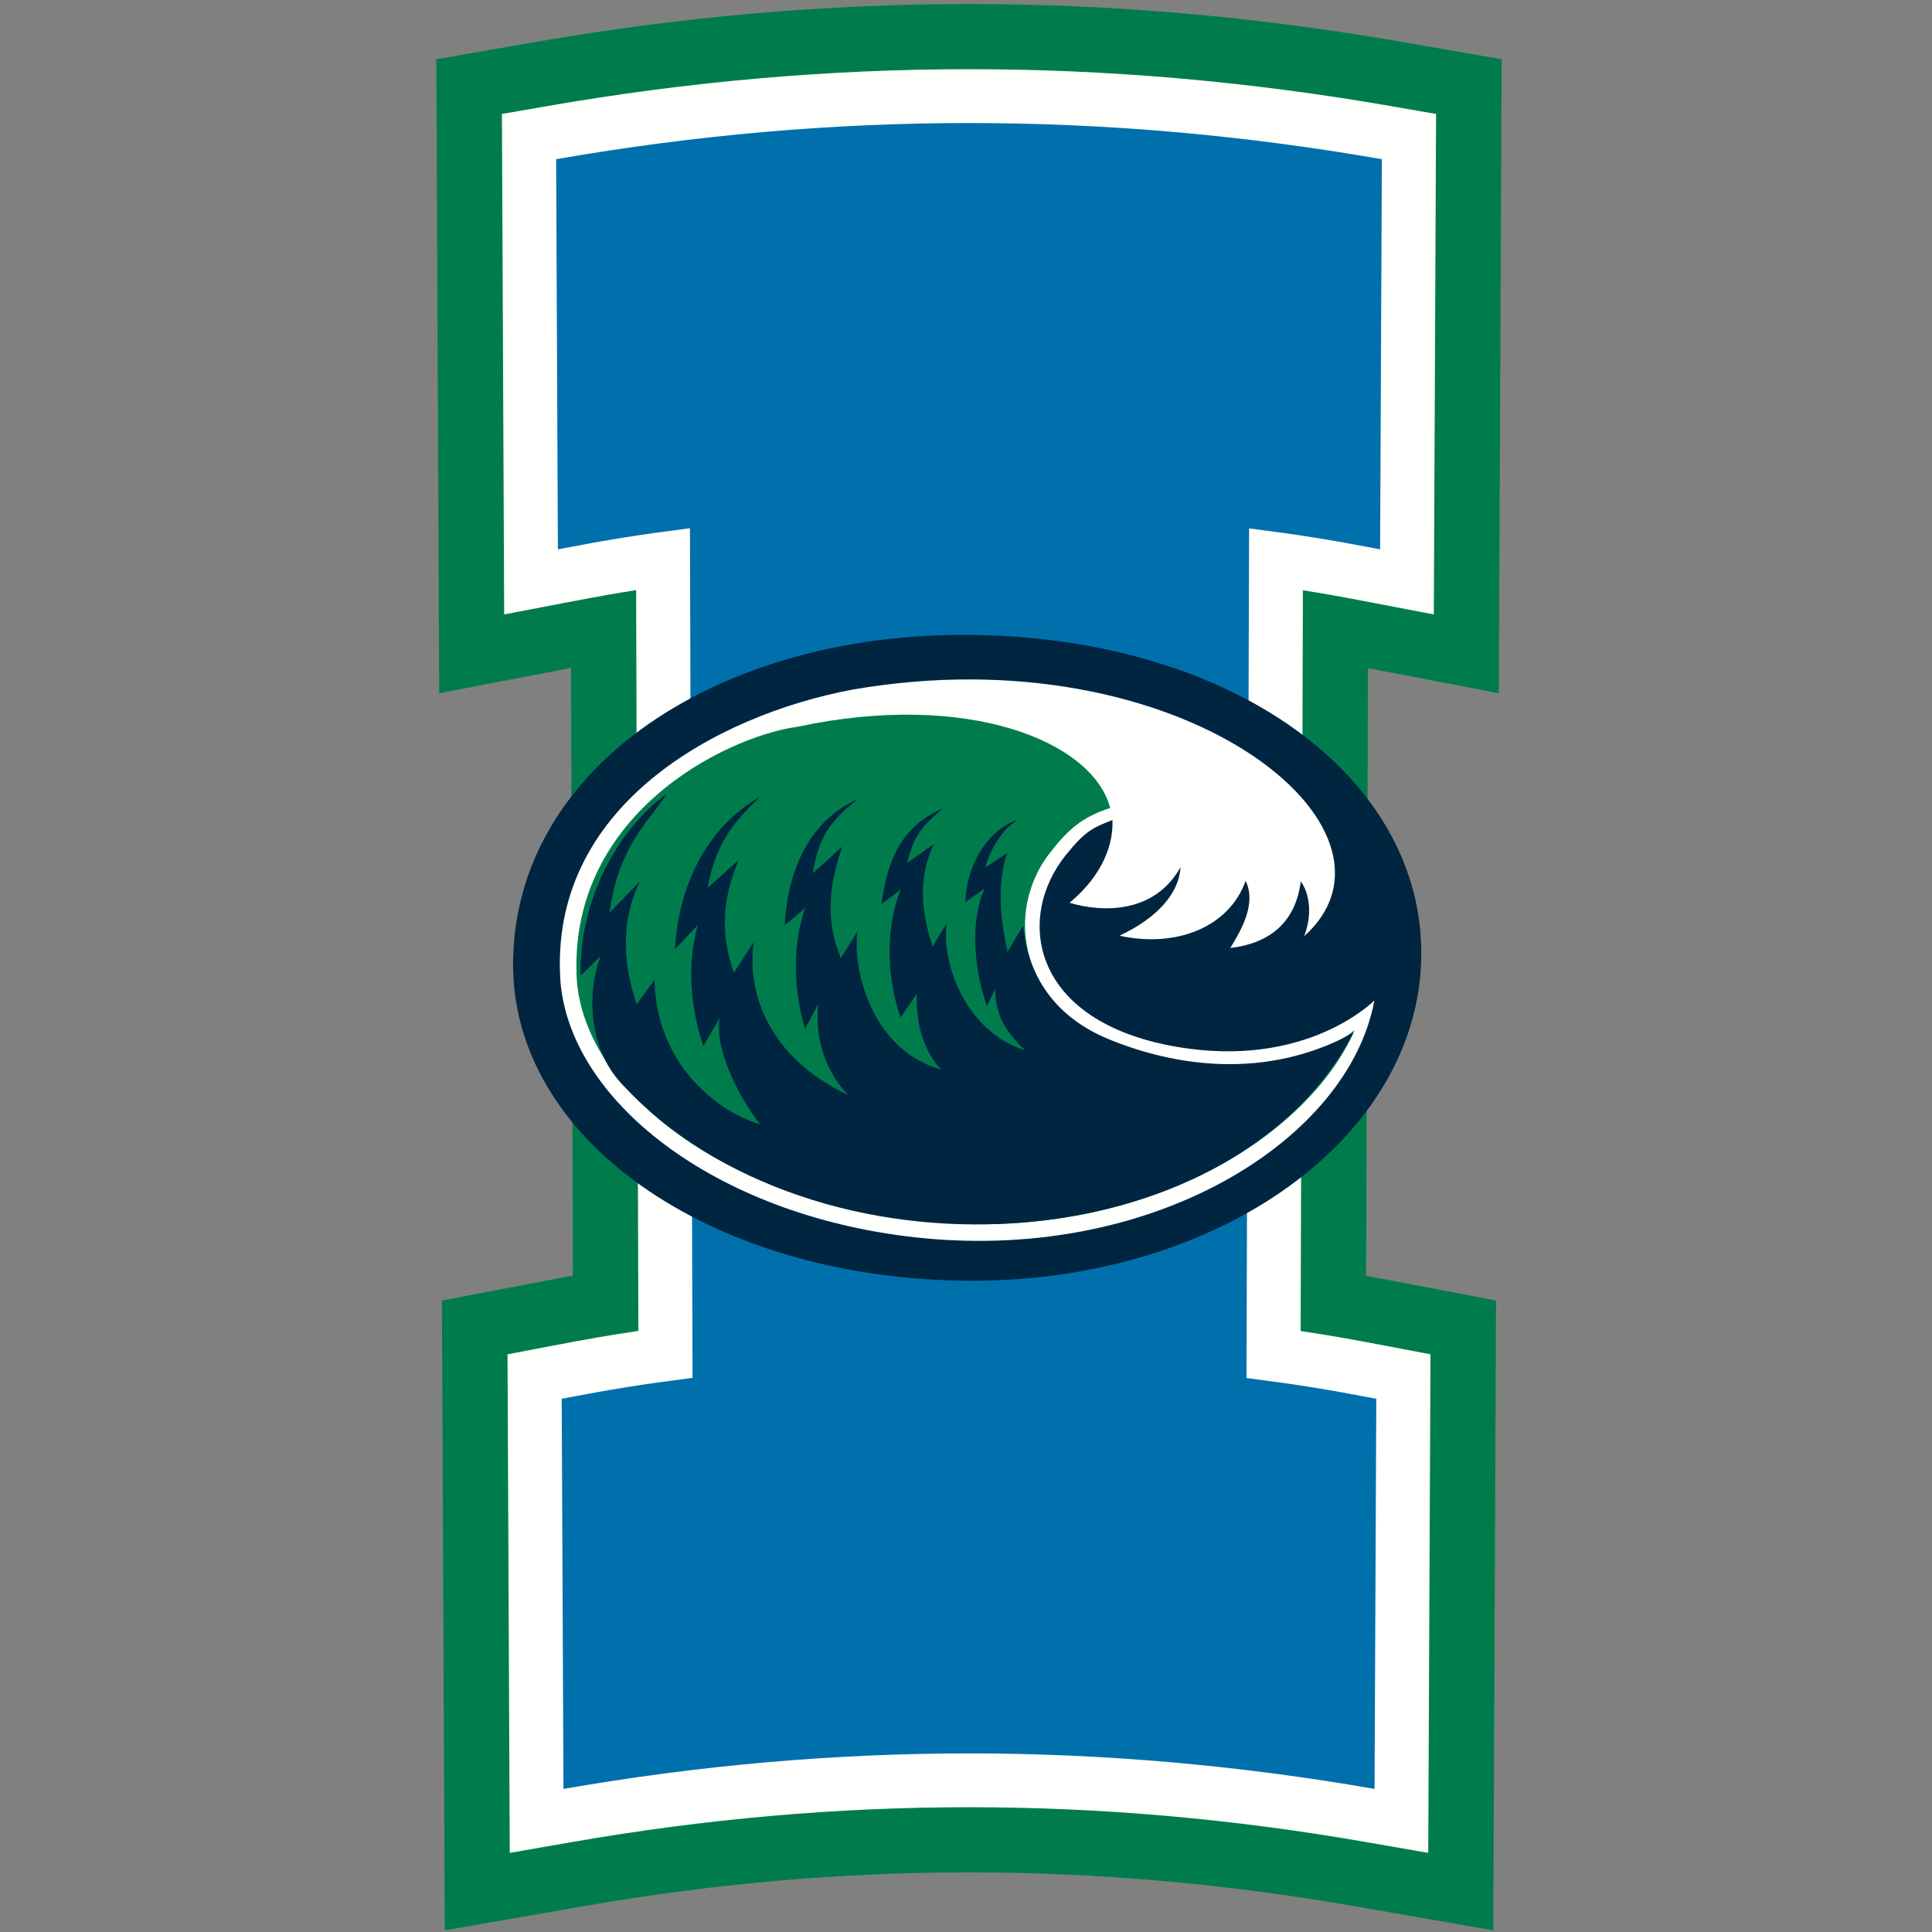
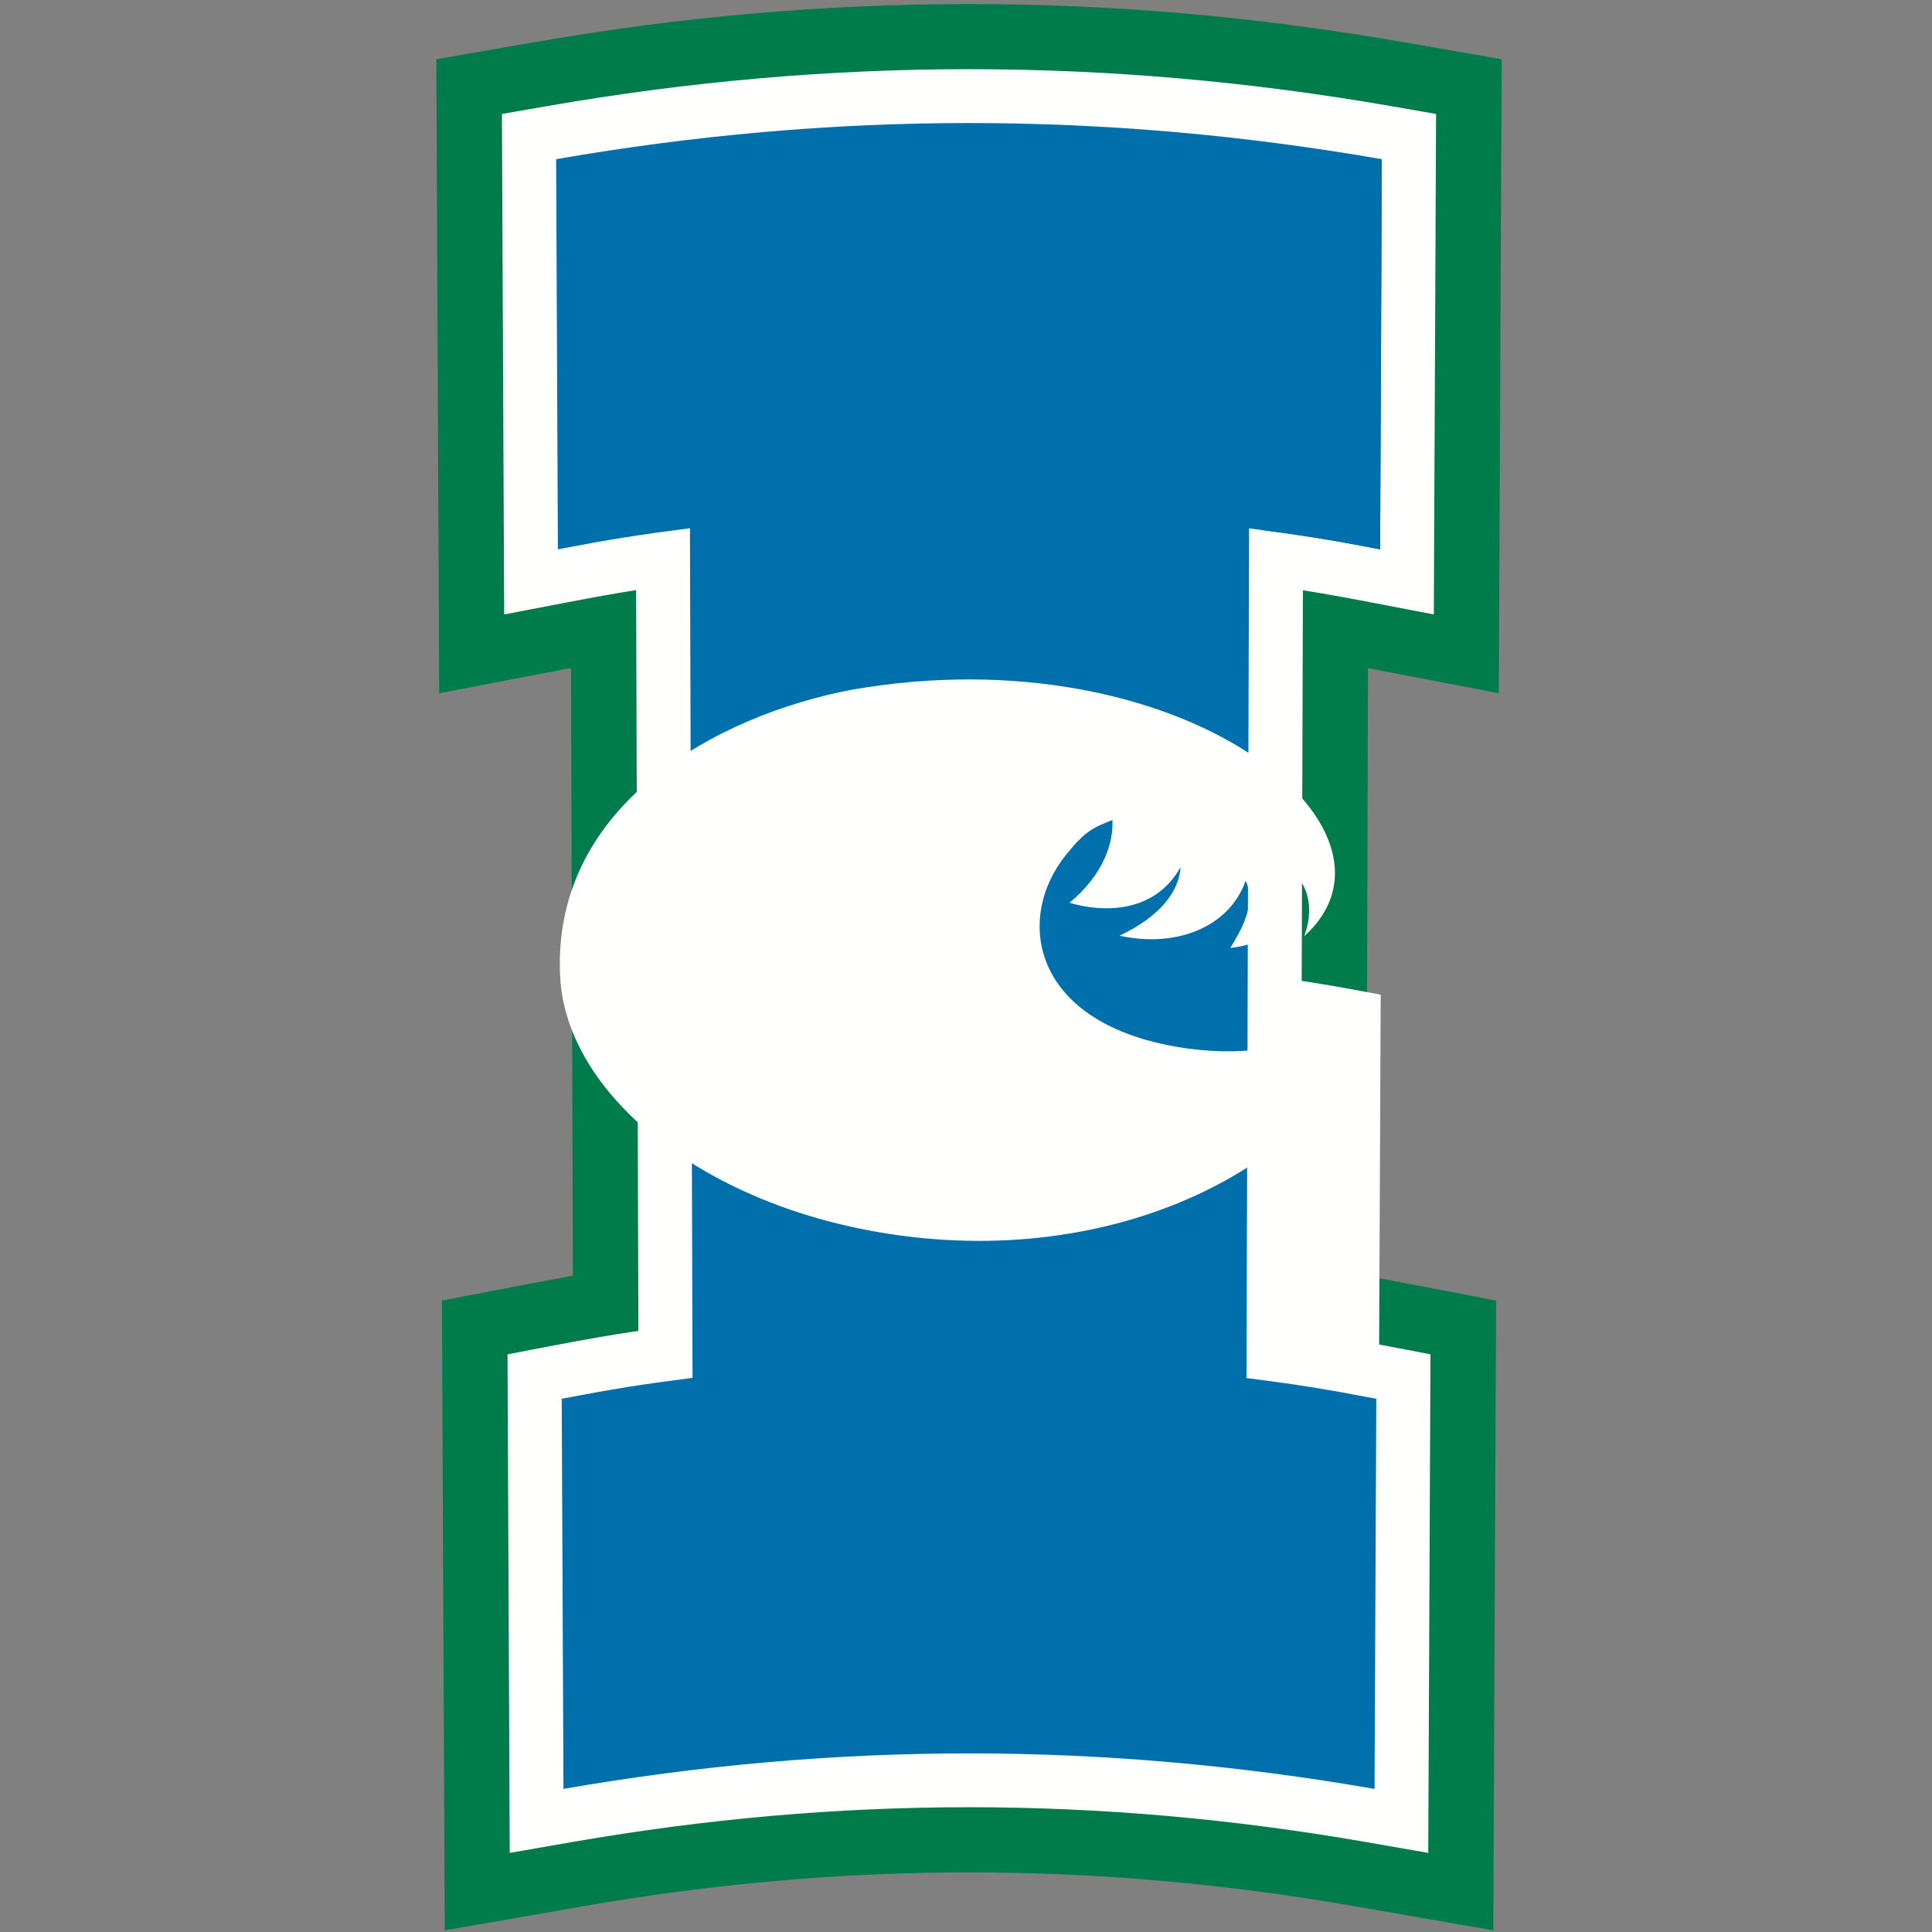
<svg xmlns="http://www.w3.org/2000/svg" viewBox="0 0 250 250">
  <rect x="0" y="0" width="250" height="250" fill="#808080" stroke="none" />
  <g id="TXAMCC" stroke="none" stroke-width="1" fill="none" fill-rule="evenodd">
    <g id="Group" transform="translate(56)">
      <path d="M106.533 206.173c.022-4.968.04-8.85.055-12.16-1.005-.138-2.083-.28-3.278-.434l-13.503-1.743.042-13.573c.094-30.539.17-54.97.338-109.94l.054-17.464 16.982 2.192c.006-1.378.013-2.862.02-4.475.03-6.527.05-10.972.067-14.77-25.389-3.321-50.456-3.321-75.845 0.0.028 6.22.056 12.607.086 19.244l17.116-2.203.054 17.457c.094 30.515.168 54.746.336 109.942l.041 13.579-13.51 1.738c-1.243.16-2.361.307-3.401.45.005 1.142.011 2.383.017 3.746.029 6.484.053 11.58.072 15.929 24.81-2.924 49.412-2.924 74.222 0.0.01-2.216.021-4.689.034-7.514Zm18.469-40.293 12.589 2.409-.056 12.778c-.031 7.013-.056 12.632-.113 25.244-.057 12.63-.082 18.231-.113 25.241l-.08 18.233-18.018-3.134c-33.47-5.821-66.176-5.821-99.644-0l-18.019 3.134-.08-18.233c-.041-9.347-.074-16.82-.151-33.654-.038-8.409-.055-12.154-.076-16.829l-.058-12.78 12.591-2.409c1.597-.306 3.023-.572 4.355-.813-.109-35.881-.176-57.573-.24-78.632L.829 89.701.744 71.153C.66 52.641.587 36.293.518 20.666L.461 7.666 13.307 5.431c37.617-6.543 74.543-6.543 112.161-0l12.847 2.235-.057 13c-.008 1.728-.015 3.494-.024 5.315-.028 6.315-.051 11.367-.103 22.734-.051 11.219-.073 16.205-.101 22.437l-.083 18.55-16.927-3.241c-.109 35.558-.175 56.908-.242 78.63 1.294.234 2.678.493 4.224.789Z" id="Stroke-1" fill="#007C4C" fill-rule="nonzero" />
      <path d="M114.991 206.211c.041-9.034.065-14.48.087-19.42-3.382-.587-6.281-1.005-10.682-1.573l-6.109-.788.019-6.14c.094-30.539.17-54.971.338-109.94l.024-7.9 7.86 1.014c3.654.472 6.364.851 9.108 1.296.016-3.654.036-7.949.064-14.145.05-10.991.073-16.078.1-22.111-31.118-4.825-61.708-4.825-92.825-0.0.051 11.433.104 23.337.163 36.255 2.788-.452 5.533-.837 9.245-1.314l7.857-1.011.024 7.897c.094 30.515.168 54.746.336 109.941l.019 6.143-6.111.786c-4.45.572-7.377.994-10.81 1.59.013 2.828.028 6.134.05 11.006.054 11.825.086 19.032.115 25.514 30.494-4.514 60.557-4.514 91.052 0.0.019-4.37.042-9.443.077-17.1Zm8.417-32.051 5.695 1.09-.026 5.781c-.031 7.013-.056 12.631-.113 25.243-.057 12.63-.082 18.231-.113 25.241l-.036 8.248-8.151-1.418c-34.431-5.988-68.121-5.988-102.552-0l-8.151 1.418-.036-8.248c-.041-9.348-.074-16.821-.151-33.655-.038-8.409-.055-12.153-.076-16.829l-.026-5.781 5.696-1.09c4.567-.874 7.658-1.416 11.24-1.943-.141-46.243-.213-69.911-.293-95.859-2.668.419-5.258.885-8.808 1.565l-8.266 1.583-.038-8.391c-.084-18.512-.158-34.86-.227-50.486l-.026-5.881 5.812-1.011c36.655-6.376 72.597-6.376 109.253-0l5.812 1.011-.026 5.881c-.008 1.727-.015 3.494-.024 5.315-.028 6.315-.051 11.367-.103 22.734-.051 11.219-.073 16.205-.101 22.437l-.037 8.392-8.267-1.583c-3.494-.669-6.05-1.13-8.674-1.543-.141 45.928-.213 69.473-.295 95.858 3.541.522 6.6 1.059 11.109 1.922Z" id="Stroke-2" fill="#FFFFFE" fill-rule="nonzero" />
      <path d="M121.865 231.485c-35.226-6.126-69.728-6.126-104.953 0-.074-16.828-.152-33.656-.227-50.485 6.744-1.29 10.134-1.833 16.929-2.707-.112-36.647-.224-73.294-.336-109.941-6.859.883-10.279 1.428-17.088 2.732-.076-16.828-.152-33.657-.227-50.485 35.861-6.238 70.99-6.238 106.851 0-.074 16.828-.152 33.657-.227 50.485-6.755-1.293-10.149-1.835-16.954-2.713-.113 36.647-.225 73.293-.338 109.941 6.742.87 10.105 1.408 16.797 2.689-.074 16.828-.152 33.657-.226 50.485" id="Fill-3" fill="#0070AC" />
-       <path d="M120.139 206.234c.053-11.687.078-17.368.106-23.719-5.692-1.073-9.002-1.588-15.188-2.387l-1.608-.207.005-1.616c.094-30.539.17-54.971.338-109.941l.006-2.079 2.068.267c6.087.786 9.473 1.306 14.889 2.319.024-5.316.047-10.362.091-20.234.052-11.367.074-16.418.102-22.733.006-1.279.011-2.532.017-3.763-34.612-5.851-68.549-5.851-103.16-0.0.064 14.533.132 29.726.21 46.73 5.47-1.023 8.884-1.547 15.024-2.337l2.068-.266.006 2.078c.094 30.515.168 54.746.336 109.941l.005 1.617-1.608.207c-6.229.801-9.565 1.32-15.318 2.404.018 4.036.035 7.826.069 15.305.071 15.518.105 23.083.142 31.493 33.976-5.675 67.318-5.675 101.295 0.0.027-6.096.052-11.769.103-23.079Zm2.298-27.034 1.499.287-.007 1.521c-.031 7.013-.056 12.631-.113 25.243-.057 12.631-.082 18.231-.113 25.242l-.01 2.171-2.145-.373c-35.017-6.09-69.305-6.09-104.321-0l-2.145.373-.009-2.171c-.041-9.348-.074-16.822-.151-33.656-.038-8.409-.055-12.153-.076-16.828l-.007-1.521 1.499-.287c6.234-1.193 9.633-1.752 15.432-2.515-.161-52.809-.235-76.986-.325-106.245-5.528.733-8.871 1.288-14.909 2.444l-2.175.416-.01-2.208c-.084-18.511-.158-34.859-.227-50.486l-.007-1.548 1.529-.266c36.07-6.274 71.413-6.274 107.483-0l1.529.266-.007 1.548c-.008 1.727-.015 3.494-.024 5.314-.028 6.315-.051 11.367-.102 22.733-.051 11.219-.073 16.205-.101 22.438l-.01 2.208-2.176-.417c-5.983-1.145-9.3-1.696-14.775-2.425-.161 52.552-.236 76.831-.327 106.244 5.757.76 9.128 1.316 15.3 2.497Z" id="Stroke-4" fill="#FFFFFE" fill-rule="nonzero" />
+       <path d="M120.139 206.234c.053-11.687.078-17.368.106-23.719-5.692-1.073-9.002-1.588-15.188-2.387l-1.608-.207.005-1.616c.094-30.539.17-54.971.338-109.941l.006-2.079 2.068.267c6.087.786 9.473 1.306 14.889 2.319.024-5.316.047-10.362.091-20.234.052-11.367.074-16.418.102-22.733.006-1.279.011-2.532.017-3.763-34.612-5.851-68.549-5.851-103.16-0.0.064 14.533.132 29.726.21 46.73 5.47-1.023 8.884-1.547 15.024-2.337l2.068-.266.006 2.078c.094 30.515.168 54.746.336 109.941l.005 1.617-1.608.207c-6.229.801-9.565 1.32-15.318 2.404.018 4.036.035 7.826.069 15.305.071 15.518.105 23.083.142 31.493 33.976-5.675 67.318-5.675 101.295 0.0.027-6.096.052-11.769.103-23.079Zm2.298-27.034 1.499.287-.007 1.521c-.031 7.013-.056 12.631-.113 25.243-.057 12.631-.082 18.231-.113 25.242l-.01 2.171-2.145-.373c-35.017-6.09-69.305-6.09-104.321-0l-2.145.373-.009-2.171c-.041-9.348-.074-16.822-.151-33.656-.038-8.409-.055-12.153-.076-16.828l-.007-1.521 1.499-.287c6.234-1.193 9.633-1.752 15.432-2.515-.161-52.809-.235-76.986-.325-106.245-5.528.733-8.871 1.288-14.909 2.444l-2.175.416-.01-2.208c-.084-18.511-.158-34.859-.227-50.486l-.007-1.548 1.529-.266c36.07-6.274 71.413-6.274 107.483-0l1.529.266-.007 1.548l-.01 2.208-2.176-.417c-5.983-1.145-9.3-1.696-14.775-2.425-.161 52.552-.236 76.831-.327 106.244 5.757.76 9.128 1.316 15.3 2.497Z" id="Stroke-4" fill="#FFFFFE" fill-rule="nonzero" />
      <path d="M121.865 231.485c-35.226-6.126-69.728-6.126-104.953 0-.074-16.828-.152-33.656-.227-50.485 6.744-1.29 10.134-1.833 16.929-2.707-.112-36.647-.224-73.294-.336-109.941-6.859.883-10.279 1.428-17.088 2.732-.076-16.828-.152-33.657-.227-50.485 35.861-6.238 70.99-6.238 106.851 0-.074 16.828-.152 33.657-.227 50.485-6.755-1.293-10.149-1.835-16.954-2.713-.113 36.647-.225 73.293-.338 109.941 6.742.87 10.105 1.408 16.797 2.689-.074 16.828-.152 33.657-.226 50.485" id="Fill-5" fill="#0070AC" />
-       <path d="M10.393 124.273c.42-25.218 26.806-42.49 59.327-42.117 34.621.4 59.338 19.158 58.153 42.807-1.154 23.051-27.094 41.321-59.617 40.754-32.522-.567-58.248-18.368-57.863-41.444" id="Fill-6" fill="#002541" />
      <path d="M87.949 106.106c-2.453.999-3.415 1.287-6.023 4.526-6.553 8.142-4.545 21.503 14.173 24.796 17.087 3.007 25.757-6.029 25.744-5.955-3.322 17.903-28.131 33.632-58.265 30.754-26.176-2.502-45.603-17.293-47.042-33.051-1.712-22.759 20.137-34.632 37.784-37.941 42.518-7.38 73.848 18.06 58.431 31.92 1.056-2.704.766-5.429-.427-7.106-.291 2.056-1.255 7.707-9.124 8.619 1.419-2.317 3.415-5.727 1.984-8.696-2.109 5.995-8.97 8.724-16.317 7.108 5.139-2.426 7.695-5.632 7.899-8.875-3.38 6.07-10.168 5.872-14.365 4.614 4.48-3.733 5.684-7.8 5.547-10.714" id="Fill-7" fill="#FFFFFE" />
-       <path d="M87.663 104.556c-3.641 1.163-5.472 2.778-7.905 5.938-6.18 8.026-4.013 22.502 14.13 26.303 17.461 3.655 25.423-3.556 25.394-3.488-5.989 13.838-27.607 27.5-55.651 24.744-24.066-2.364-43.381-15.649-44.962-30.788-1.557-21.592 18.968-31.897 28.58-33.235 21.858-4.654 38.11 1.817 40.414 10.526" id="Fill-8" fill="#007C4C" />
      <path d="M114.592 115.988c.138-1.882-1.334-4.993-3.505-6.304.137 3.496-.686 9.045-4.936 10.546 2.078-3.4 1.883-6.193-1.768-10.731-.645 6.956-5.244 9.75-10.982 10.456 3.993-1.455 6.829-7.851 4.049-12.601-2.808 7.993-9.041 8.63-11.314 8.646 12.761-15.321-8.458-29.533-36.523-23.818 32.002-9.188 68.828 7.125 64.98 23.806" id="Fill-9" fill="#FFFFFE" />
-       <path d="M54.965 120.514c-.685 4.194 1.444 15.324 10.887 17.899-.109-.067-3.434-2.988-3.227-9.807l-2.091 3.064c-2.006-5.672-1.805-12.298.064-16.634-.152.183-2.435 1.923-2.53 1.903.933-7.223 3.649-10.433 7.941-12.339-3.421 2.864-3.863 4.221-4.611 7.033.035.036 3.46-2.433 3.46-2.433-2.252 4.622-1.474 9.269-.187 13.279l1.842-3.023c-.735 4.499 1.993 13.814 10.084 16.453-1.294-1.518-3.759-3.371-3.832-7.89l-1.063 2.191c-1.68-4.877-2.216-10.99-.282-15.246 0 0-2.5 1.787-2.506 1.737.233-5.815 3.808-9.782 6.771-10.58-1.906 1.028-3.443 3.612-4.211 6.094-.011.082 2.859-1.856 2.859-1.856-1.54 4.455-.655 9.683.04 12.79l2.03-3.383c.407 5.243 3.118 11.444 11.074 14.709 8.498 3.488 20.345 5.362 31.66-.828 0 0-1.803 3.445 0 0-15.776 30.177-69.932 33.331-94.707 6.584-5.22-5.634-3.888-13.928-2.684-16.518-.187.141-2.515 2.494-2.613 2.474-.214-9.492 4.666-18.812 11.192-23.496-1.932 3.084-6.288 6.555-7.453 15.416.094-.071 3.923-4.046 3.923-4.046-2.774 5.724-1.923 11.475-.399 15.902l2.292-3.188c.279 12.351 9.984 17.774 13.707 18.713-1.659-1.903-6.056-8.941-5.267-13.771l-2.104 3.633c-1.722-4.926-2.139-10.755-.728-15.644-.094.072-2.931 3.129-2.951 3.096.502-9.213 4.883-16.228 10.988-19.68-2.623 2.59-5.61 5.312-6.769 11.749.065.007 4.029-3.611 4.029-3.611-2.509 5.912-2.064 10.405-.635 14.614l2.573-3.983c-1.063 7.537 2.89 15.488 12.254 19.807 0 0-4.659-4.122-3.913-11.789l-1.705 3.251c-1.608-5.529-1.553-11.059.022-15.683-.177.195-2.658 2.306-2.659 2.216.576-9.443 4.86-14.276 9.505-16.298-3.95 3.04-5.094 5.219-5.883 9.621.02.004 3.842-3.472 3.842-3.472-2.542 7.33-1.38 11.391-.19 14.426l2.164-3.456" id="Fill-10" fill="#002541" />
    </g>
  </g>
</svg>